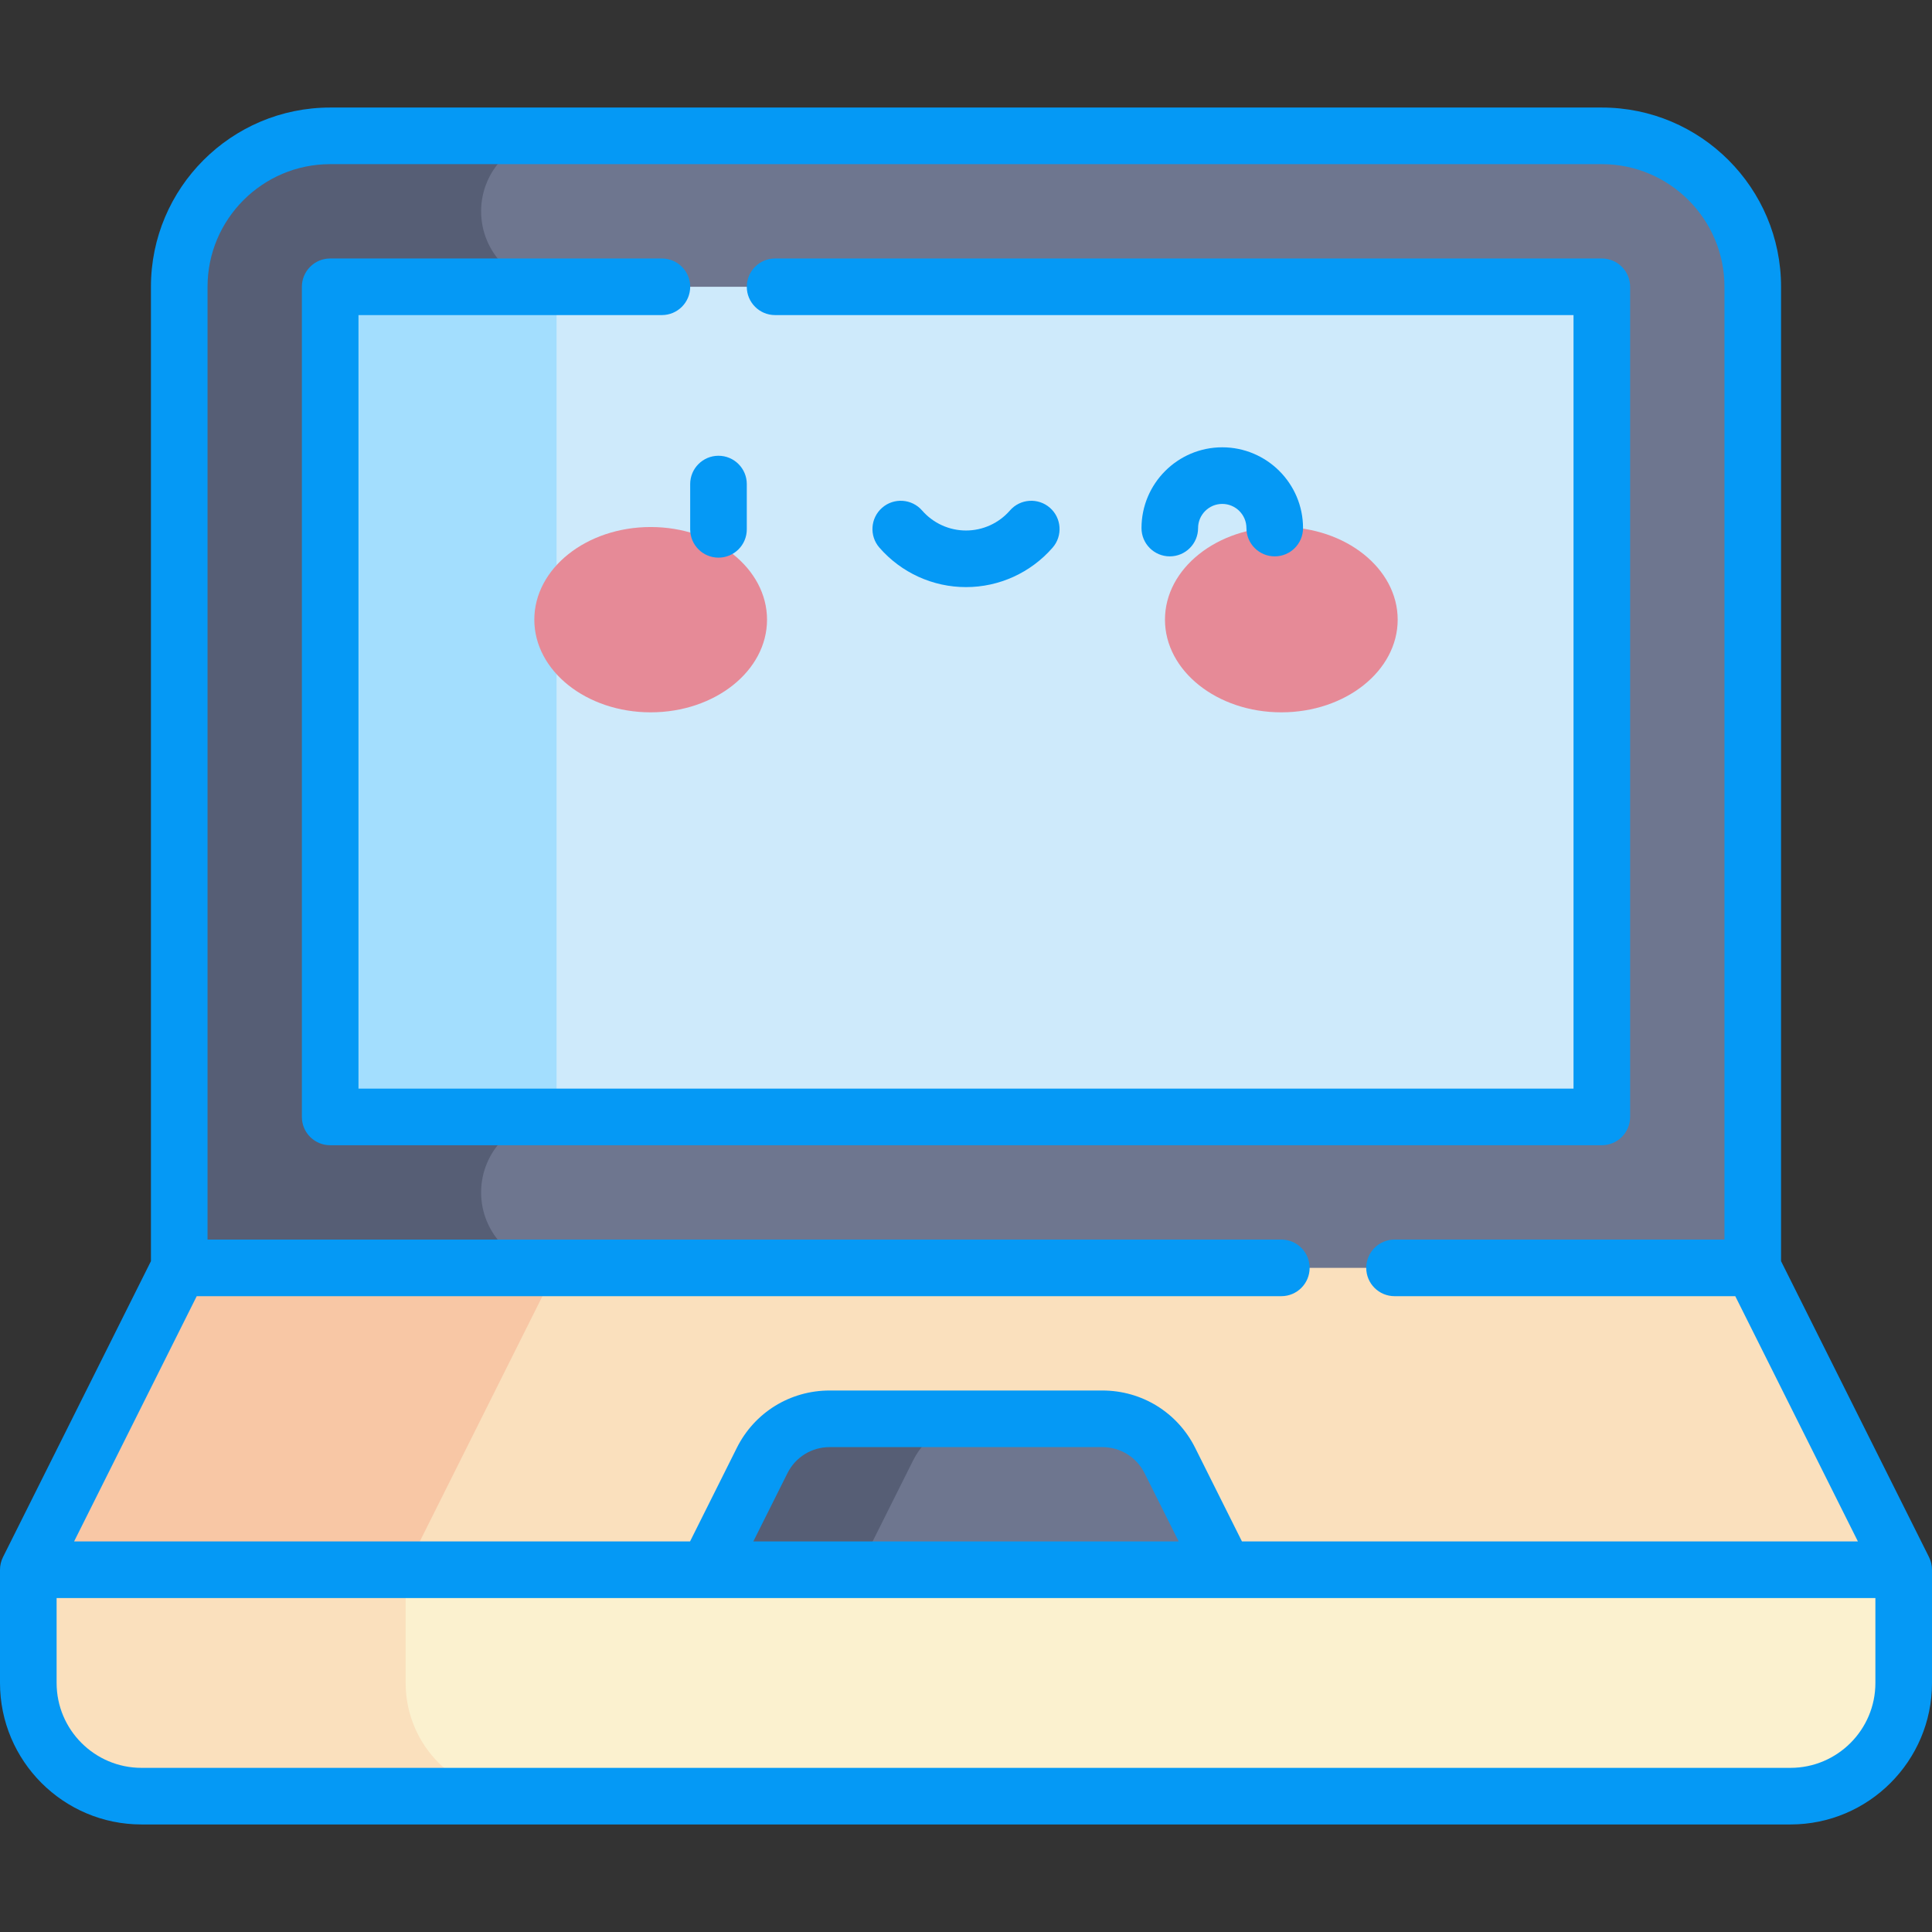
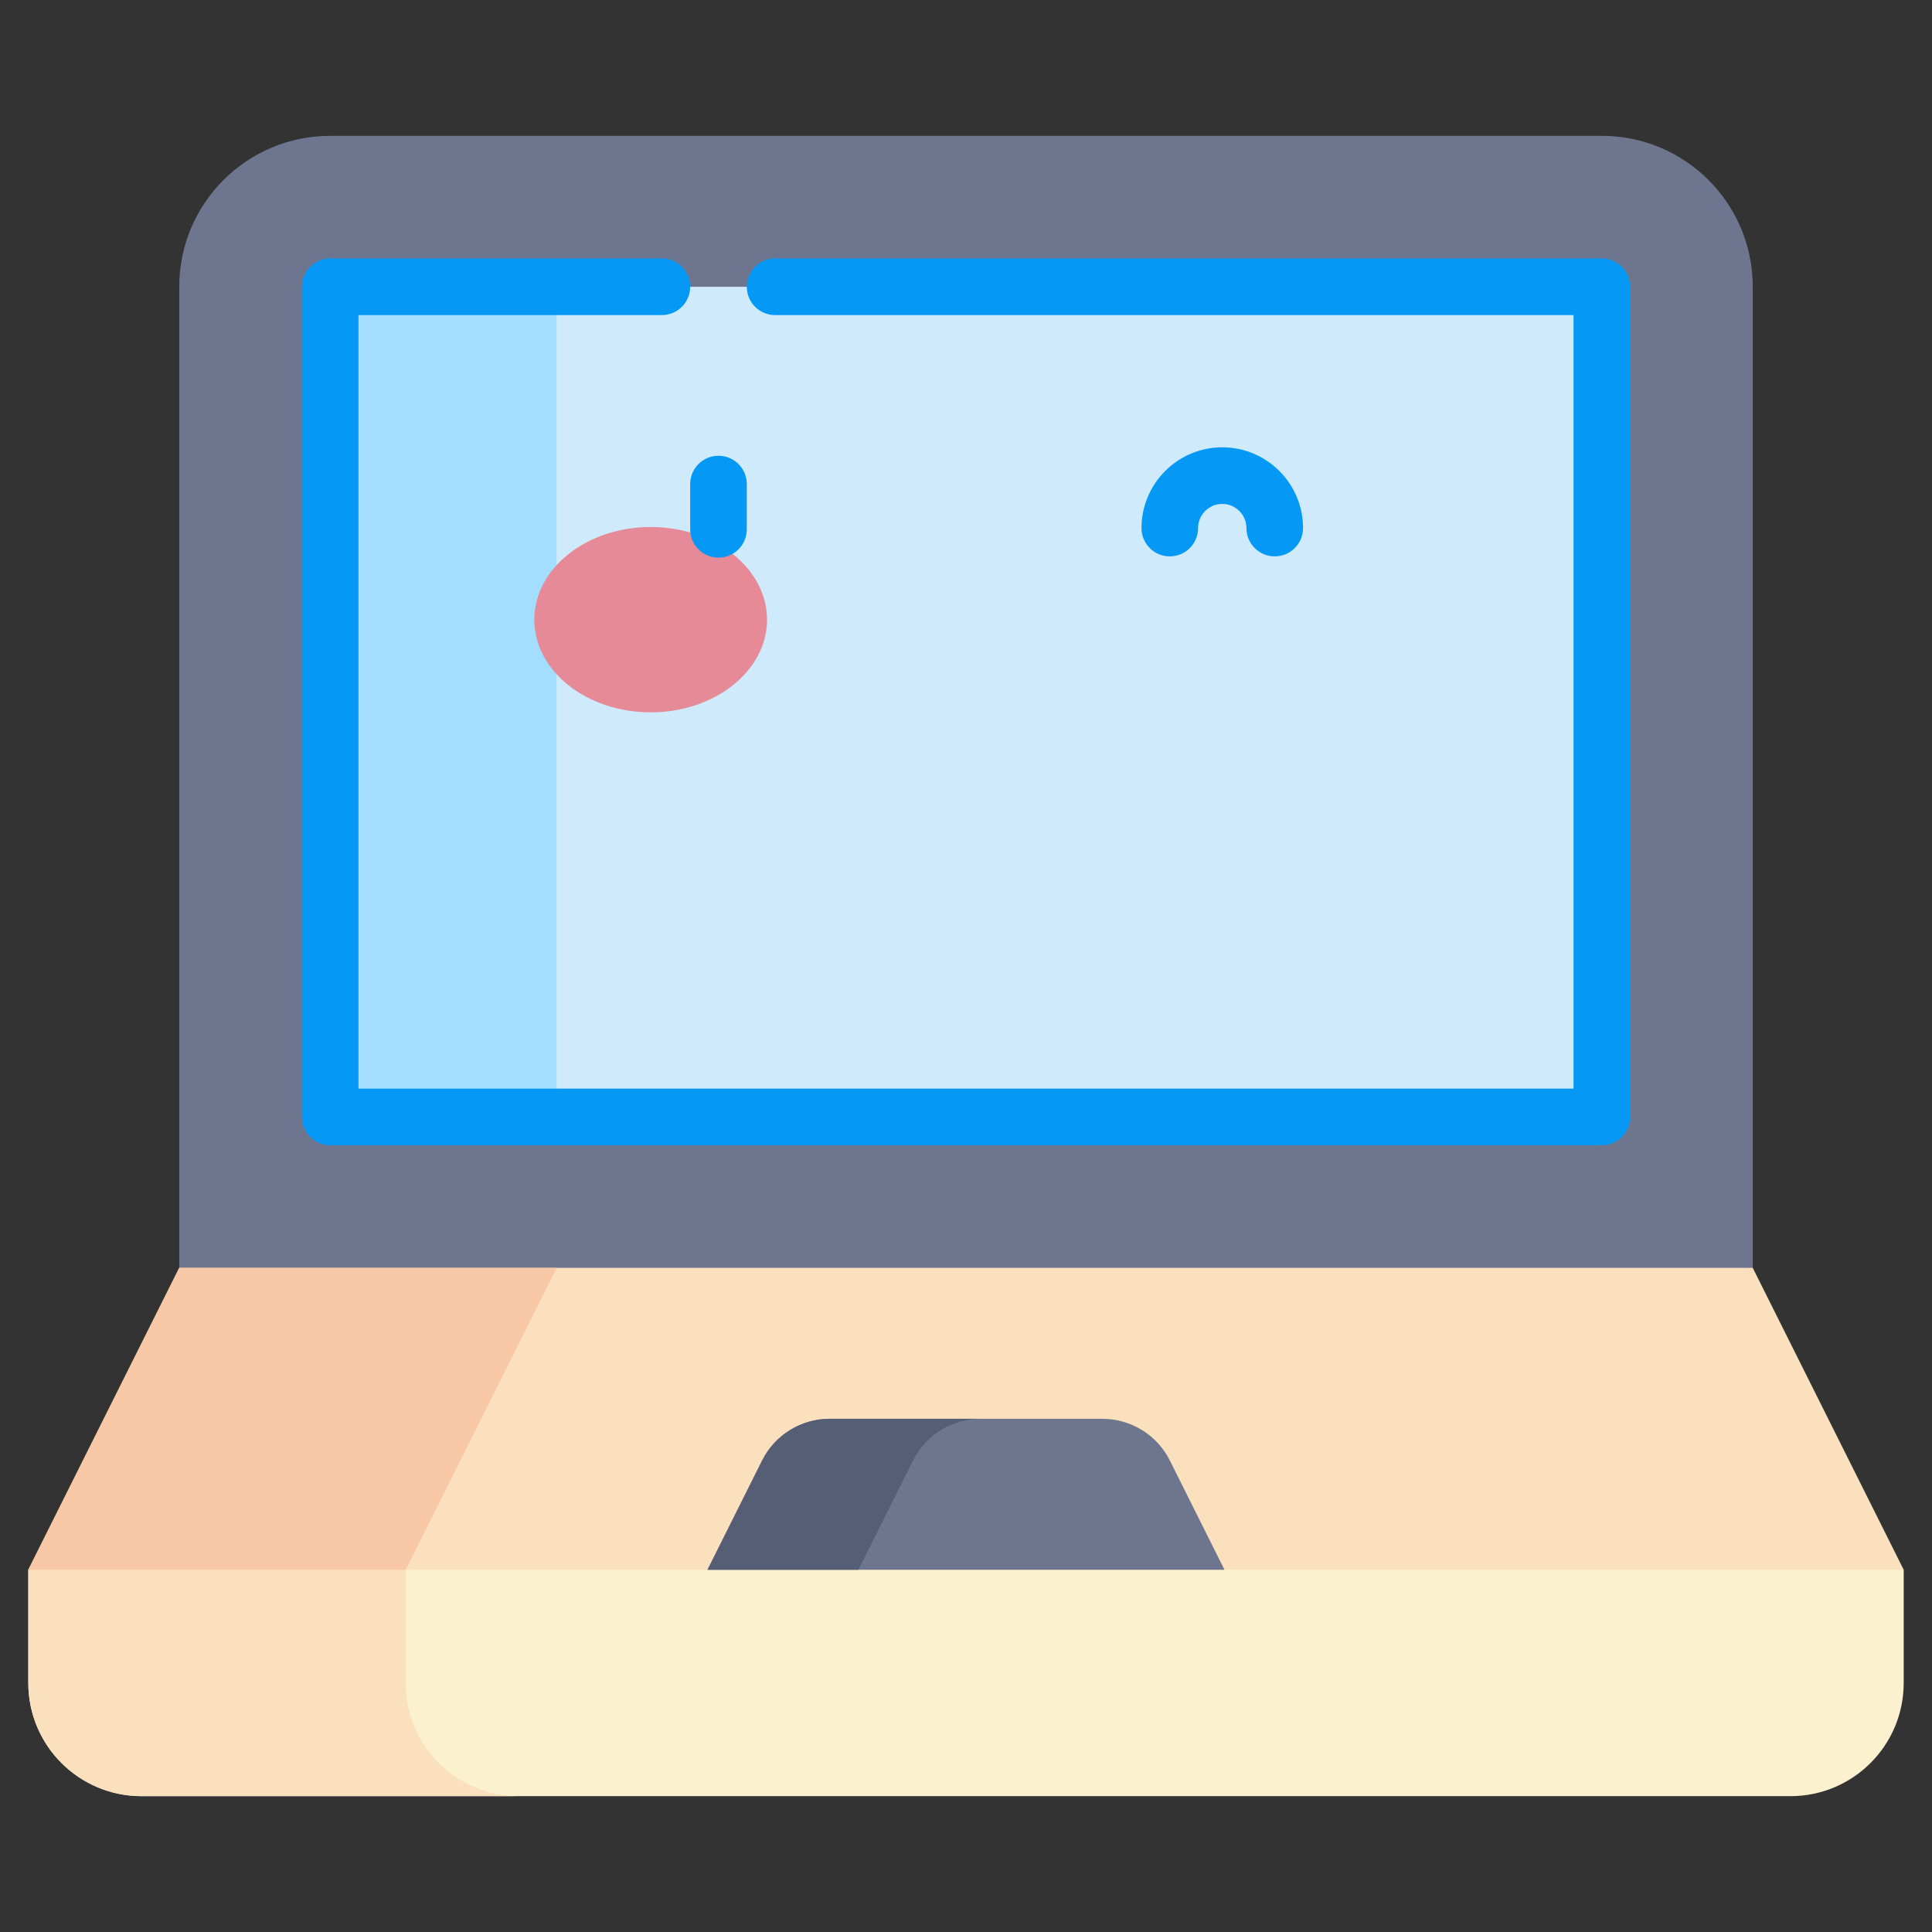
<svg xmlns="http://www.w3.org/2000/svg" width="80" height="80" viewBox="0 0 80 80" fill="none">
  <rect x="0" y="0" width="80" height="80" fill="#333333" stroke="none" />
  <path d="M74.141 74.375H5.859C3.27 74.375 1.172 72.276 1.172 69.688V65L40 58.75L78.828 65V69.688C78.828 72.276 76.73 74.375 74.141 74.375Z" fill="#FBF1CF" />
  <path d="M16.797 69.688V62.485L1.172 65V69.688C1.172 72.276 3.27 74.375 5.859 74.375H21.484C18.895 74.375 16.797 72.276 16.797 69.688Z" fill="#FAE0BD" />
  <path d="M72.578 54.062H7.422V11.875C7.422 8.423 10.22 5.625 13.672 5.625H66.328C69.78 5.625 72.578 8.423 72.578 11.875V54.062Z" fill="#6E768F" />
-   <path d="M23.047 52.5C21.321 52.5 19.922 51.101 19.922 49.375C19.922 47.649 21.321 46.25 23.047 46.25V11.875C21.321 11.875 19.922 10.476 19.922 8.75C19.922 7.024 21.321 5.625 23.047 5.625H13.672C10.22 5.625 7.422 8.423 7.422 11.875V54.062H23.047V52.5Z" fill="#565E75" />
  <path d="M66.328 11.875V46.25H13.672V11.875H66.328Z" fill="#CEEAFB" />
  <path d="M13.672 11.875H23.047V46.25H13.672V11.875Z" fill="#A3DEFE" />
  <path d="M78.828 65H1.172L7.422 52.5H72.578L78.828 65Z" fill="#FAE0BD" />
  <path d="M7.422 52.5L1.172 65H16.797L23.047 52.5H7.422Z" fill="#F8C7A5" />
  <path d="M31.558 60.477L29.297 65H50.703L48.442 60.477C47.913 59.419 46.831 58.75 45.647 58.75H34.353C33.169 58.75 32.087 59.419 31.558 60.477Z" fill="#6E768F" />
  <path d="M40.603 58.75H34.353C33.17 58.75 32.087 59.419 31.558 60.477L29.297 65H35.547L37.808 60.477C38.337 59.419 39.419 58.75 40.603 58.75Z" fill="#565E75" />
  <path d="M26.943 29.496C29.604 29.496 31.761 27.778 31.761 25.659C31.761 23.54 29.604 21.823 26.943 21.823C24.282 21.823 22.125 23.54 22.125 25.659C22.125 27.778 24.282 29.496 26.943 29.496Z" fill="#E68A97" />
-   <path d="M53.057 29.496C55.718 29.496 57.875 27.778 57.875 25.659C57.875 23.54 55.718 21.823 53.057 21.823C50.396 21.823 48.239 23.54 48.239 25.659C48.239 27.778 50.396 29.496 53.057 29.496Z" fill="#E68A97" />
  <path d="M29.751 23.091C29.104 23.091 28.579 22.566 28.579 21.919V20.044C28.579 19.397 29.104 18.872 29.751 18.872C30.398 18.872 30.923 19.397 30.923 20.044V21.919C30.923 22.566 30.398 23.091 29.751 23.091Z" fill="#0599F5" />
-   <path d="M40 24.311C38.626 24.311 37.319 23.715 36.415 22.677C35.989 22.189 36.04 21.449 36.528 21.024C37.016 20.599 37.756 20.65 38.182 21.138C38.641 21.665 39.304 21.967 40 21.967C40.697 21.967 41.36 21.665 41.819 21.138C42.244 20.65 42.984 20.599 43.473 21.024C43.96 21.449 44.011 22.189 43.586 22.677C42.681 23.715 41.375 24.311 40 24.311Z" fill="#0599F5" />
  <path d="M52.784 23.038C52.137 23.038 51.612 22.514 51.612 21.867C51.612 21.315 51.163 20.866 50.611 20.866C50.059 20.866 49.61 21.315 49.61 21.867C49.61 22.514 49.086 23.038 48.438 23.038C47.791 23.038 47.267 22.514 47.267 21.867C47.267 20.022 48.767 18.522 50.611 18.522C52.456 18.522 53.956 20.022 53.956 21.867C53.956 22.514 53.431 23.038 52.784 23.038Z" fill="#0599F5" />
  <path d="M67.5 46.25V11.875C67.5 11.228 66.975 10.703 66.328 10.703H32.094C31.447 10.703 30.923 11.228 30.923 11.875C30.923 12.522 31.447 13.047 32.094 13.047H65.156V45.078H14.844V13.047H27.407C28.054 13.047 28.579 12.522 28.579 11.875C28.579 11.228 28.054 10.703 27.407 10.703H13.672C13.025 10.703 12.5 11.228 12.5 11.875V46.25C12.5 46.897 13.025 47.422 13.672 47.422H66.328C66.975 47.422 67.5 46.897 67.5 46.25Z" fill="#0599F5" />
-   <path d="M79.876 64.476L73.75 52.223V11.875C73.75 7.783 70.421 4.453 66.328 4.453H13.672C9.58 4.453 6.25 7.783 6.25 11.875V52.223L0.124 64.476C0.042 64.639 0 64.818 0 65V69.688C0 72.918 2.628 75.547 5.859 75.547H74.141C77.372 75.547 80 72.918 80 69.688V65C80 64.818 79.958 64.639 79.876 64.476ZM8.146 53.672H53.057C53.704 53.672 54.229 53.147 54.229 52.5C54.229 51.853 53.704 51.328 53.057 51.328H8.594V11.875C8.594 9.075 10.872 6.797 13.672 6.797H66.328C69.128 6.797 71.406 9.075 71.406 11.875V51.328H57.745C57.097 51.328 56.573 51.853 56.573 52.5C56.573 53.147 57.097 53.672 57.745 53.672H71.854L76.932 63.828H51.427L49.49 59.953C48.757 58.488 47.285 57.578 45.647 57.578H34.353C32.715 57.578 31.242 58.488 30.51 59.953L28.573 63.828H3.068L8.146 53.672ZM48.807 63.828H31.193L32.606 61.002C32.939 60.336 33.609 59.922 34.353 59.922H45.647C46.391 59.922 47.061 60.336 47.394 61.002L48.807 63.828ZM74.141 73.203H5.859C3.921 73.203 2.344 71.626 2.344 69.688V66.172H50.7C50.701 66.172 50.703 66.172 50.704 66.172C50.706 66.172 50.708 66.172 50.709 66.172H77.656V69.688C77.656 71.626 76.079 73.203 74.141 73.203Z" fill="#0599F5" />
</svg>